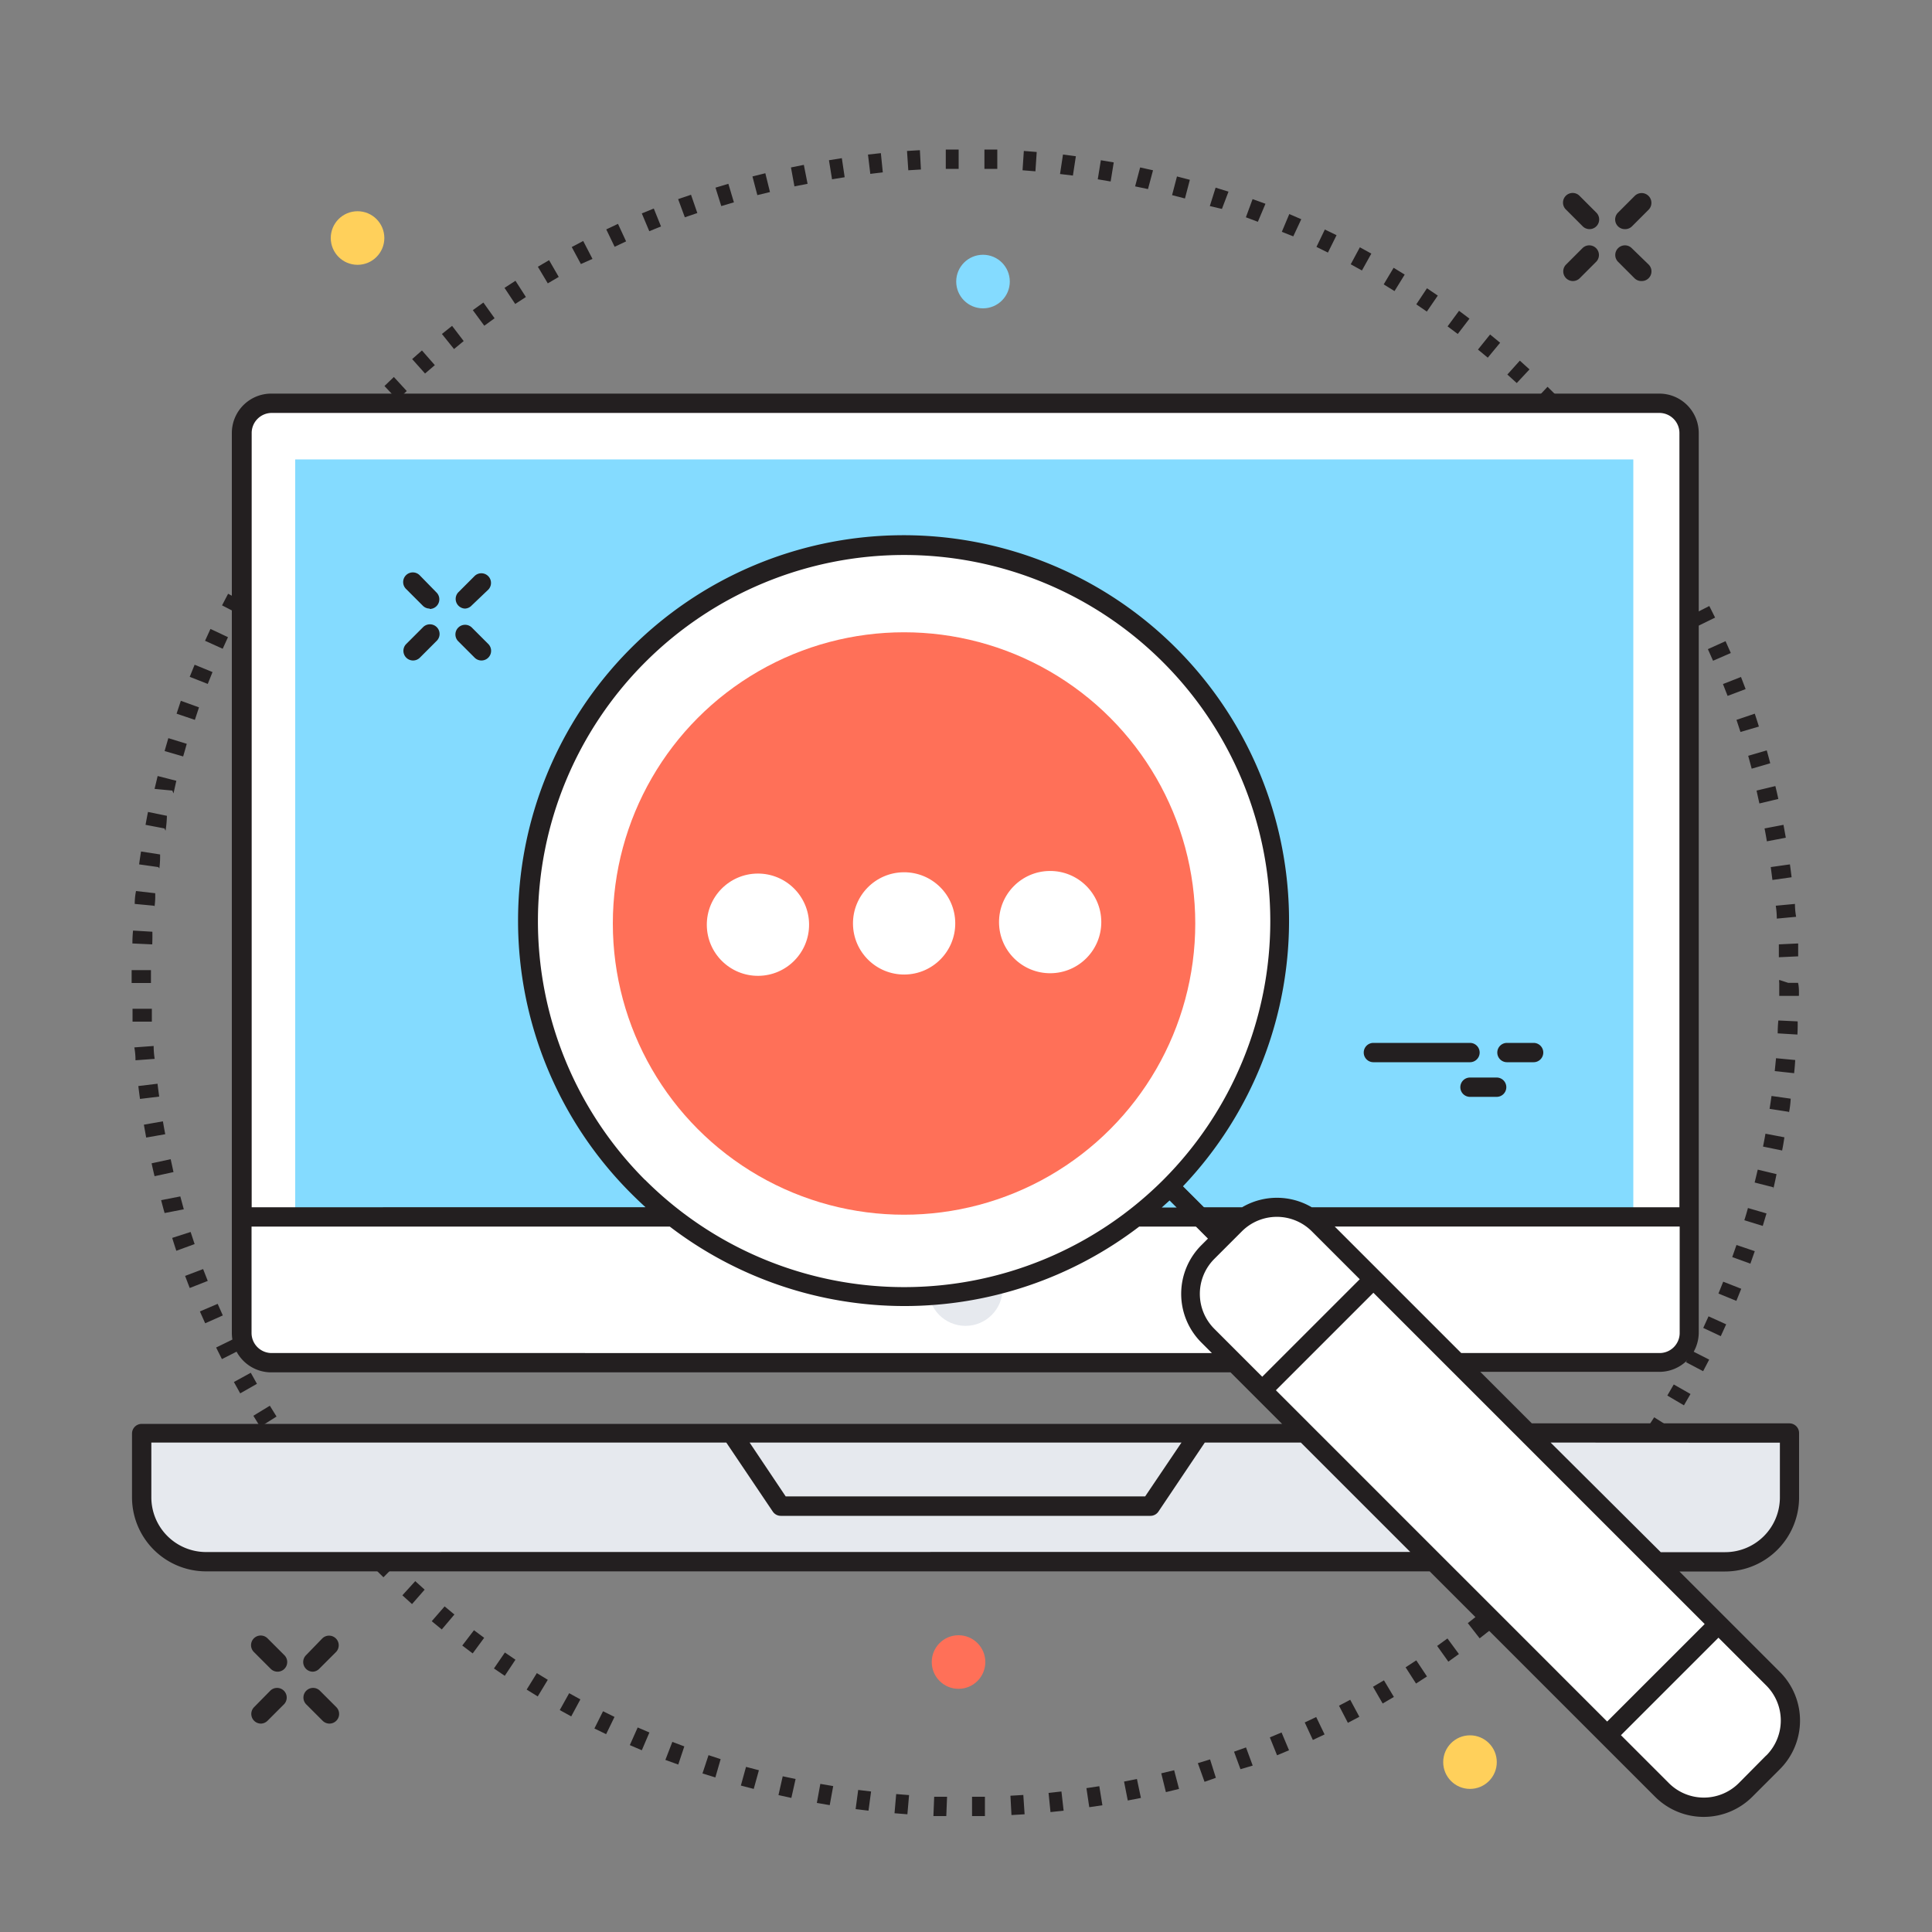
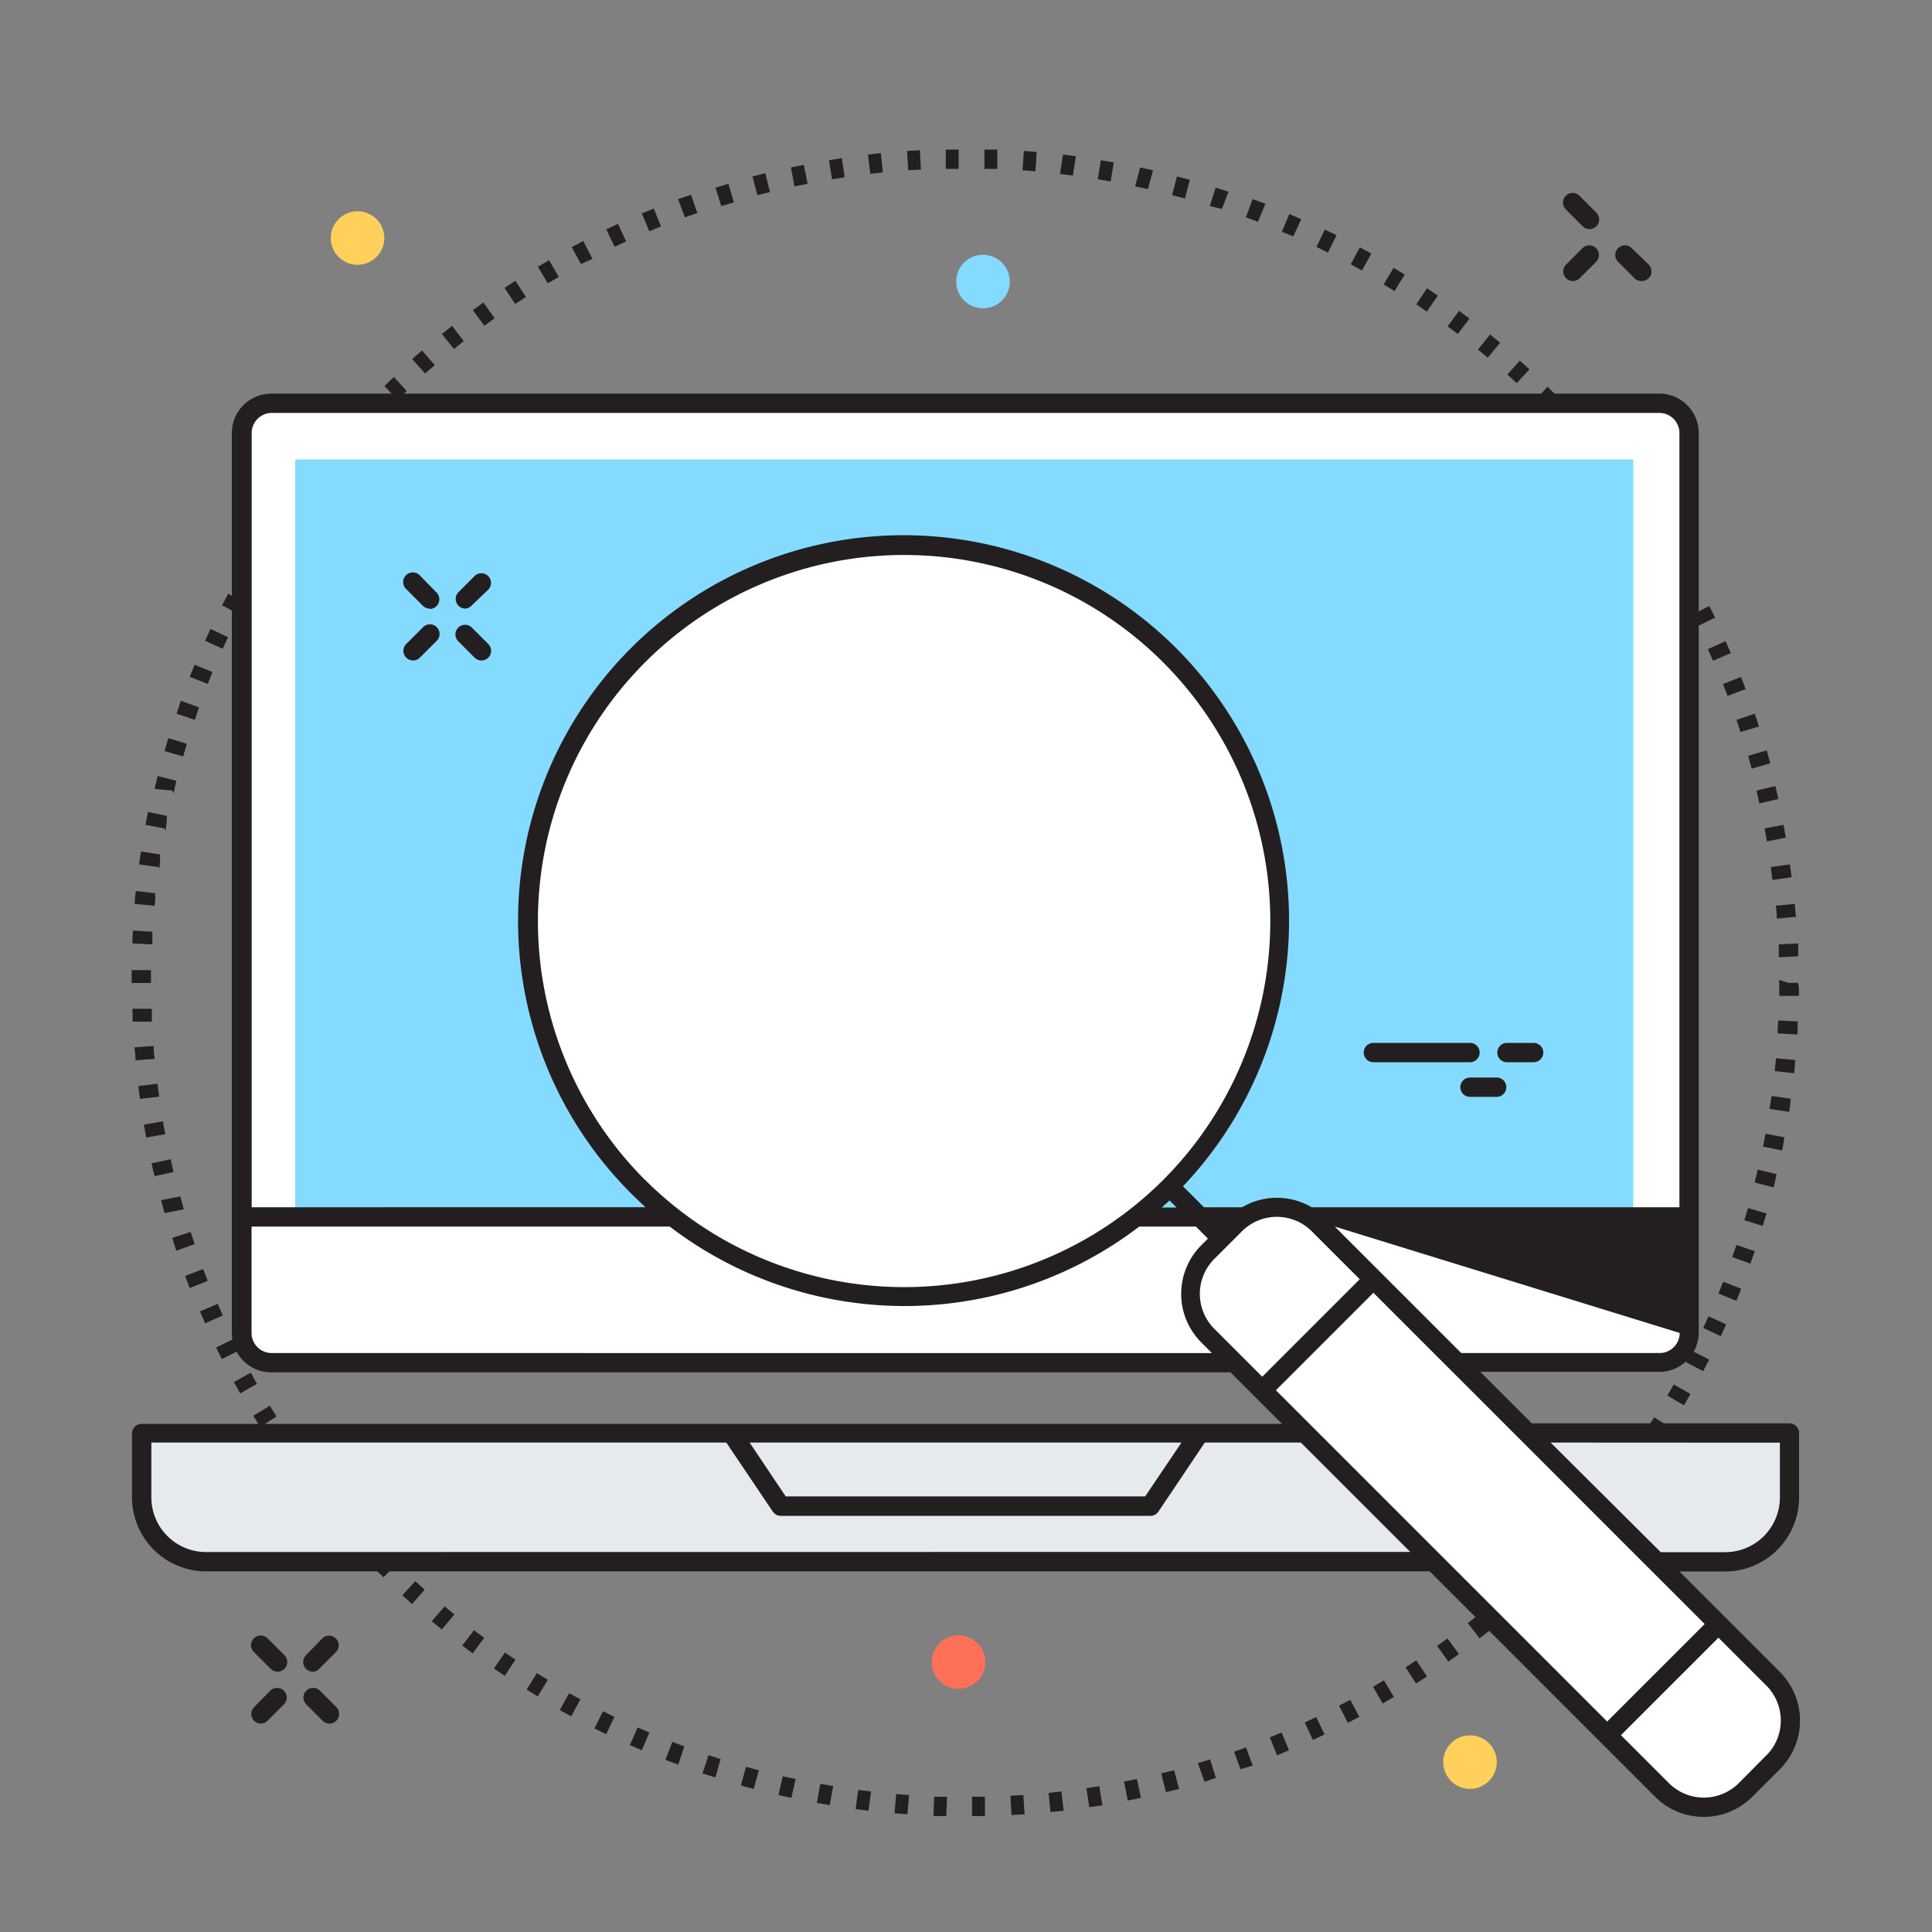
<svg xmlns="http://www.w3.org/2000/svg" id="Calque_3" data-name="Calque 3" viewBox="0 0 150 150">
  <rect x="0" y="0" width="150" height="150" fill="#808080" stroke="none" />
  <defs>
    <style>.cls-1{fill:#231f20;}.cls-2{fill:#fff;}.cls-3{fill:#84dbff;}.cls-4{fill:#e6e9ee;}.cls-5{fill:#ff7058;}.cls-6{fill:#ffd05b;}</style>
  </defs>
  <title>logiciel-itil-demandes-services</title>
  <path class="cls-1" d="M75.47,141v-1.5l1,0,0,1.5Zm-2,0-1,0,.06-1.5,1,0Zm5.06-.08-.08-1.5,1-.06.1,1.5Zm-8.08-.06-1-.08.13-1.49,1,.08Zm11.11-.17-.15-1.49,1-.11.17,1.49Zm-14.13-.11-1-.12.2-1.49,1,.12Zm17.14-.27-.22-1.48,1-.15.24,1.48Zm-20.15-.16-1-.17.27-1.48,1,.17Zm23.14-.36-.29-1.47,1-.2.31,1.47Zm-26.12-.2-1-.22.33-1.46,1,.21Zm29.08-.45-.36-1.46,1-.24.38,1.45Zm-32-.25-1-.26.4-1.45,1,.26Zm35-.55L93,136.89l.95-.29.45,1.43ZM55.54,138l-1-.31.47-1.42.94.31Zm40.77-.64L95.81,136l.93-.33.52,1.41ZM52.66,137l-1-.36.54-1.4.93.35Zm46.49-.72-.56-1.39.91-.38.58,1.38Zm-49.32-.39-.93-.4.61-1.37.91.39Zm52.1-.8-.63-1.36.89-.42.65,1.35Zm-54.87-.45-.91-.44.67-1.34.89.44Zm57.59-.88-.69-1.33.87-.46.71,1.32Zm-60.3-.5-.89-.49.73-1.31.87.48Zm63-1-.75-1.3.85-.5.77,1.29Zm-65.6-.55-.86-.53.79-1.28.85.52Zm68.19-1-.81-1.26.83-.54.83,1.25Zm-70.75-.6-.84-.57.85-1.24.82.56Zm73.26-1.1-.87-1.22.8-.58.89,1.21Zm-75.75-.64-.81-.61.91-1.19.79.59Zm78.18-1.17-.92-1.18.77-.61.94,1.17Zm-80.58-.69-.78-.64,1-1.15.76.63Zm82.93-1.24-1-1.14.74-.65,1,1.12Zm-85.24-.73-.75-.68,1-1.1.73.66Zm87.49-1.31-1-1.09.71-.68,1,1.07Zm-89.71-.77-.72-.71,1.07-1.05.7.7Zm91.86-1.37-1.08-1,.68-.72,1.1,1Zm-94-.8-.68-.75,1.11-1,.67.73Zm96-1.43-1.13-1,.65-.75,1.14,1Zm-98-.84-.65-.77,1.16-1,.63.76Zm100-1.49-1.17-.93.61-.78,1.19.92Zm-101.9-.86-.61-.81,1.2-.9.6.79Zm103.74-1.55-1.21-.88.57-.8,1.23.86ZM21.88,113.3l-.57-.83,1.24-.84.56.81Zm107.26-1.61-1.25-.82.54-.83,1.27.8ZM20.2,110.78l-.53-.86,1.28-.78.52.84Zm110.54-1.67-1.29-.76.5-.86,1.3.74Zm-112.09-.93-.49-.88,1.31-.72.48.86Zm113.58-1.72-1.33-.7.46-.88,1.34.68Zm-115-.94-.45-.9,1.35-.66.44.88Zm116.37-1.78-1.36-.64.41-.9,1.37.62Zm-117.67-1-.41-.92,1.38-.59.4.9ZM134.81,101l-1.39-.57.37-.92,1.4.55ZM14.73,100l-.36-.94,1.4-.53.36.92ZM135.9,98.11l-1.41-.51.33-.94,1.42.48Zm-122.21-1q-.16-.48-.32-1l1.43-.46.31.94Zm123.17-1.93-1.43-.44q.15-.47.28-.95l1.44.42Zm-124.08-1q-.14-.49-.27-1L14,92.89l.27,1Zm124.9-2-1.45-.37q.12-.48.24-1l1.46.35Q137.8,91.81,137.68,92.3ZM12,91.32q-.12-.49-.23-1L13.25,90q.11.48.22,1Zm126.35-2-1.47-.3q.1-.48.19-1l1.47.28Q138.46,88.85,138.36,89.34Zm-127-1q-.09-.5-.18-1l1.48-.26q.08.49.18,1Zm127.52-2-1.48-.23q.08-.49.15-1l1.49.21Q139,85.86,138.9,86.36Zm-128-1q-.07-.5-.13-1l1.49-.18q.06.49.13,1Zm128.41-2-1.49-.16q.05-.49.1-1l1.49.14Q139.35,82.85,139.29,83.35Zm-128.76-1q0-.5-.09-1l1.5-.11q0,.49.08,1Zm129-2-1.5-.09q0-.49.05-1l1.5.07Q139.58,79.82,139.55,80.33Zm-129.23-1q0-.5,0-1l1.5,0q0,.49,0,1Zm129.35-2-1.5,0q0-.49,0-1a.76.76,0,0,1,0-.24l.7.23h.76C139.68,76.62,139.67,77,139.67,77.3Zm-129.42-1q0-.51,0-1l1.5,0q0,.49,0,1Zm127.89-2q0-.49,0-1l1.5-.07q0,.5,0,1Zm-126.33-1-1.5-.07q0-.51.05-1l1.5.09Q11.84,72.83,11.82,73.32Zm126.17-2q0-.49-.08-1l1.49-.14q0,.5.09,1Zm-126-1-1.49-.14q0-.51.1-1l1.49.17Q12.07,69.87,12,70.36Zm125.66-2q-.06-.49-.13-1l1.49-.21q.07.5.13,1Zm-125.32-1-1.49-.21q.07-.5.15-1l1.48.23Q12.44,66.93,12.37,67.42Zm124.89-2q-.08-.49-.18-1l1.47-.28q.09.5.18,1Zm-124.41-1-1.47-.28q.09-.5.19-1l1.47.3Q12.94,64,12.85,64.5Zm123.83-1.94q-.11-.48-.22-1l1.46-.35q.12.49.23,1Zm-123.22-1L12,61.25q.12-.49.24-1l1.45.37Q13.58,61.12,13.47,61.6ZM136,59.68q-.13-.48-.27-1l1.44-.42q.14.49.27,1ZM14.22,58.73l-1.44-.42q.14-.49.29-1l1.43.44Q14.36,58.26,14.22,58.73Zm120.91-1.9-.31-.94,1.42-.48q.16.48.32,1Zm-120-.94-1.42-.48.33-1,1.41.51Zm119-1.86-.36-.92,1.4-.55.36.94Zm-118-.93-1.4-.55.38-.94,1.39.57ZM133,51.3l-.4-.9,1.37-.62.41.92ZM17.29,50.37l-1.37-.62.42-.92,1.36.64Zm114.52-1.76-.44-.88,1.34-.68.45.9ZM18.57,47.69,17.24,47l.47-.9,1.33.7ZM130.46,46l-.48-.86,1.3-.74.49.88ZM20,45.07l-1.3-.74.51-.88,1.29.76Zm109-1.65-.52-.84,1.27-.8.53.86ZM21.51,42.53l-1.27-.8.55-.85L22,41.7Zm105.87-1.6-.56-.81,1.23-.86.57.83ZM23.15,40.06l-1.23-.86.59-.83,1.21.88Zm102.51-1.54-.6-.79,1.19-.91.61.81ZM24.91,37.67l-1.19-.92.62-.8,1.17.93Zm98.92-1.48-.63-.76,1.14-1,.65.77Zm-97.06-.82-1.14-1,.66-.77,1.13,1Zm95.12-1.42-.67-.73,1.1-1,.68.75Zm-93.15-.79-1.1-1,.7-.73,1.08,1Zm91.11-1.36-.7-.7,1-1.07.72.71Zm-89-.76-1-1.07.73-.7,1,1.09Zm86.91-1.3-.73-.66L118,28l.75.68ZM33,29l-1-1.12.76-.67,1,1.14Zm82.51-1.23-.76-.63.94-1.17.78.64ZM35.25,27.1l-.94-1.17.79-.63L36,26.48Zm77.93-1.17-.79-.59.89-1.21.81.61ZM37.6,25.29l-.89-1.21.82-.59.87,1.22Zm73.18-1.1-.82-.56.83-1.25.84.57ZM40,23.6l-.83-1.25.85-.55.81,1.26Zm68.27-1-.84-.52.77-1.29.86.53ZM42.53,22l-.77-1.29.87-.51.75,1.3Zm63.21-1-.87-.48.71-1.32.89.49Zm-60.64-.5-.71-1.32.89-.47L46,20.1Zm58-.89-.89-.44.65-1.35.91.44Zm-55.38-.45-.65-1.35.91-.43.63,1.36Zm52.69-.81L99.52,18l.58-1.38.93.4Zm-50-.4-.58-1.38.93-.38.56,1.39Zm47.25-.73-.93-.35.52-1.41,1,.36Zm-44.49-.35-.52-1.41,1-.34.49,1.42Zm41.7-.65L93.93,16l.45-1.43,1,.31ZM56,16l-.45-1.43,1-.3.43,1.44ZM92,15.41l-1-.26.38-1.45,1,.26Zm-33.2-.26-.38-1.45,1-.25.36,1.46Zm30.33-.47-1-.21L88.52,13l1,.22Zm-27.45-.21L61.41,13l1-.2.29,1.47Zm24.55-.38-1-.17.24-1.48,1,.17Zm-21.63-.17-.24-1.48,1-.16.22,1.48Zm18.7-.29-1-.12L82.53,12l1,.13ZM67.57,13.5,67.39,12l1-.11.15,1.49Zm12.82-.2-1-.08.1-1.5,1,.08Zm-9.87-.08-.1-1.5,1-.06.08,1.5Zm6.91-.11-1,0,0-1.5,1,0Zm-4,0,0-1.5,1,0v1.5Z" />
  <rect class="cls-2" x="18.79" y="31.31" width="112.36" height="74.49" rx="2.31" ry="2.31" />
  <rect class="cls-3" x="22.92" y="35.67" width="103.89" height="58.81" />
-   <circle class="cls-4" cx="74.96" cy="100.06" r="2.88" />
  <path class="cls-4" d="M138.93,111.26H11v5a5,5,0,0,0,5,5H133.93a5,5,0,0,0,5-5Z" />
  <polygon class="cls-4" points="93.14 111.26 56.78 111.26 60.62 116.94 89.31 116.94 93.14 111.26" />
  <line class="cls-2" x1="90.82" y1="92.14" x2="94.83" y2="96.15" />
  <path class="cls-1" d="M94.83,96.9a.75.75,0,0,1-.53-.22l-4-4a.75.75,0,1,1,1.06-1.06l4,4a.75.75,0,0,1-.53,1.28Z" />
  <line class="cls-2" x1="98" y1="107.95" x2="106.63" y2="99.32" />
  <line class="cls-2" x1="124.78" y1="134.73" x2="133.41" y2="126.1" />
-   <path class="cls-1" d="M126.15,17.79a.75.75,0,0,1-.53-1.28l1.29-1.29A.75.75,0,0,1,128,16.28l-1.29,1.29A.75.75,0,0,1,126.15,17.79Z" />
  <path class="cls-1" d="M122.12,21.82a.75.75,0,0,1-.53-1.28l1.29-1.29a.75.75,0,0,1,1.06,1.06l-1.29,1.29A.75.75,0,0,1,122.12,21.82Z" />
  <path class="cls-1" d="M127.43,21.82a.75.75,0,0,1-.53-.22l-1.29-1.29a.75.75,0,0,1,1.06-1.06L128,20.54a.75.75,0,0,1-.53,1.28Z" />
  <path class="cls-1" d="M123.41,17.79a.75.75,0,0,1-.53-.22l-1.29-1.29a.75.75,0,1,1,1.06-1.06l1.29,1.29a.75.75,0,0,1-.53,1.28Z" />
  <path class="cls-1" d="M24.29,129.79a.75.75,0,0,1-.53-1.28L25,127.23a.75.75,0,1,1,1.06,1.06l-1.29,1.29A.75.75,0,0,1,24.29,129.79Z" />
  <path class="cls-1" d="M20.26,133.82a.75.75,0,0,1-.53-1.28L21,131.25a.75.75,0,0,1,1.06,1.06l-1.29,1.29A.75.75,0,0,1,20.26,133.82Z" />
  <path class="cls-1" d="M25.58,133.82a.75.75,0,0,1-.53-.22l-1.29-1.29a.75.75,0,0,1,1.06-1.06l1.29,1.29a.75.75,0,0,1-.53,1.28Z" />
  <path class="cls-1" d="M21.55,129.79a.75.75,0,0,1-.53-.22l-1.29-1.29a.75.75,0,1,1,1.06-1.06l1.29,1.29a.75.75,0,0,1-.53,1.28Z" />
  <path class="cls-1" d="M36.1,47.25A.75.75,0,0,1,35.57,46l1.29-1.29a.75.75,0,0,1,1.06,1.06L36.63,47A.75.75,0,0,1,36.1,47.25Z" />
  <path class="cls-1" d="M32.07,51.28A.75.75,0,0,1,31.54,50l1.29-1.29a.75.75,0,1,1,1.06,1.06L32.6,51.06A.75.75,0,0,1,32.07,51.28Z" />
  <path class="cls-1" d="M37.38,51.28a.75.75,0,0,1-.53-.22l-1.29-1.29a.75.75,0,0,1,1.06-1.06L37.91,50a.75.75,0,0,1-.53,1.28Z" />
  <path class="cls-1" d="M33.36,47.25a.75.75,0,0,1-.53-.22l-1.29-1.29a.75.75,0,1,1,1.06-1.06L33.89,46a.75.75,0,0,1-.53,1.28Z" />
  <path class="cls-1" d="M114.13,82.47h-7.5a.75.75,0,0,1,0-1.5h7.5a.75.75,0,0,1,0,1.5Z" />
  <path class="cls-1" d="M119.07,82.47H117a.75.75,0,0,1,0-1.5h2.07a.75.75,0,0,1,0,1.5Z" />
  <path class="cls-1" d="M116.2,85.16h-2.07a.75.75,0,1,1,0-1.5h2.07a.75.75,0,0,1,0,1.5Z" />
  <circle class="cls-3" cx="76.32" cy="21.86" r="2.08" />
  <circle class="cls-5" cx="74.42" cy="129.04" r="2.08" />
  <circle class="cls-6" cx="114.13" cy="136.81" r="2.08" />
  <circle class="cls-6" cx="27.76" cy="18.48" r="2.08" />
  <circle class="cls-2" cx="70.19" cy="71.5" r="29.18" transform="translate(-30 70.57) rotate(-45)" />
  <rect class="cls-2" x="109.6" y="87.49" width="12.21" height="59.05" rx="4.59" ry="4.59" transform="translate(-48.86 116.09) rotate(-45)" />
-   <path class="cls-1" d="M138.19,129.81l-7.8-7.8h3.54a5.75,5.75,0,0,0,5.75-5.75v-5a.75.75,0,0,0-.75-.75h-20l-4-4h13.9a3.06,3.06,0,0,0,3.06-3.06V33.62a3.06,3.06,0,0,0-3.06-3.06H21.09A3.06,3.06,0,0,0,18,33.62v69.87a3.06,3.06,0,0,0,3.06,3.06H95.54l4,4H11a.75.75,0,0,0-.75.75v5A5.75,5.75,0,0,0,16,122h95l17.5,17.5a5.34,5.34,0,0,0,7.55,0l2.14-2.14A5.34,5.34,0,0,0,138.19,129.81Zm0-17.8v4.25a4.25,4.25,0,0,1-4.25,4.25h-5L120.39,112Zm-7.78-8.52a1.56,1.56,0,0,1-1.56,1.56h-15.4l-9.82-9.82h26.78ZM19.54,33.62a1.56,1.56,0,0,1,1.56-1.56H128.83a1.56,1.56,0,0,1,1.56,1.56V93.73H101.84a5.33,5.33,0,0,0-5.4,0h-3l-1.61-1.61A29.93,29.93,0,1,0,49,92.66q.55.55,1.12,1.07H19.54Zm30.55,58a28.43,28.43,0,1,1,40.21,0A28.46,28.46,0,0,1,50.08,91.6Zm40.72,1.58.55.55H90.2ZM21.09,105.05a1.56,1.56,0,0,1-1.56-1.56V95.23H52a30,30,0,0,0,36.45,0h4.45l.91.91-.54.54a5.34,5.34,0,0,0,0,7.55l.82.82Zm73.19-1.88a3.84,3.84,0,0,1,0-5.43l1.07-1.07h0l1.07-1.07a3.84,3.84,0,0,1,5.43,0l3.72,3.72L98,106.89ZM91.73,112l-2.82,4.18H61L58.2,112ZM16,120.5a4.25,4.25,0,0,1-4.25-4.25V112H56.39L60,117.36a.75.75,0,0,0,.62.33h28.7a.75.75,0,0,0,.62-.33L93.54,112H101l8.49,8.49Zm83.06-12.56,7.57-7.57,25.72,25.72-7.57,7.57Zm38.07,28.35L135,138.44a3.84,3.84,0,0,1-5.43,0l-3.72-3.72,7.57-7.57,3.72,3.72A3.84,3.84,0,0,1,137.13,136.3Z" />
-   <circle class="cls-5" cx="70.19" cy="71.7" r="22.61" />
-   <circle class="cls-2" cx="81.53" cy="71.6" r="3.97" transform="translate(-0.63 0.72) rotate(-0.51)" />
+   <path class="cls-1" d="M138.19,129.81l-7.8-7.8h3.54a5.75,5.75,0,0,0,5.75-5.75v-5a.75.75,0,0,0-.75-.75h-20l-4-4h13.9a3.06,3.06,0,0,0,3.06-3.06V33.62a3.06,3.06,0,0,0-3.06-3.06H21.09A3.06,3.06,0,0,0,18,33.62v69.87a3.06,3.06,0,0,0,3.06,3.06H95.54l4,4H11a.75.75,0,0,0-.75.75v5A5.75,5.75,0,0,0,16,122h95l17.5,17.5a5.34,5.34,0,0,0,7.55,0l2.14-2.14A5.34,5.34,0,0,0,138.19,129.81Zm0-17.8v4.25a4.25,4.25,0,0,1-4.25,4.25h-5L120.39,112Zm-7.78-8.52a1.56,1.56,0,0,1-1.56,1.56h-15.4l-9.82-9.82ZM19.54,33.62a1.56,1.56,0,0,1,1.56-1.56H128.83a1.56,1.56,0,0,1,1.56,1.56V93.73H101.84a5.33,5.33,0,0,0-5.4,0h-3l-1.61-1.61A29.93,29.93,0,1,0,49,92.66q.55.55,1.12,1.07H19.54Zm30.55,58a28.43,28.43,0,1,1,40.21,0A28.46,28.46,0,0,1,50.08,91.6Zm40.72,1.58.55.55H90.2ZM21.09,105.05a1.56,1.56,0,0,1-1.56-1.56V95.23H52a30,30,0,0,0,36.45,0h4.45l.91.91-.54.54a5.34,5.34,0,0,0,0,7.55l.82.82Zm73.19-1.88a3.84,3.84,0,0,1,0-5.43l1.07-1.07h0l1.07-1.07a3.84,3.84,0,0,1,5.43,0l3.72,3.72L98,106.89ZM91.73,112l-2.82,4.18H61L58.2,112ZM16,120.5a4.25,4.25,0,0,1-4.25-4.25V112H56.39L60,117.36a.75.75,0,0,0,.62.33h28.7a.75.75,0,0,0,.62-.33L93.54,112H101l8.49,8.49Zm83.06-12.56,7.57-7.57,25.72,25.72-7.57,7.57Zm38.07,28.35L135,138.44a3.84,3.84,0,0,1-5.43,0l-3.72-3.72,7.57-7.57,3.72,3.72A3.84,3.84,0,0,1,137.13,136.3Z" />
  <circle class="cls-2" cx="70.19" cy="71.7" r="3.97" transform="translate(-0.63 0.62) rotate(-0.51)" />
  <circle class="cls-2" cx="58.84" cy="71.8" r="3.97" transform="translate(-0.63 0.52) rotate(-0.51)" />
</svg>